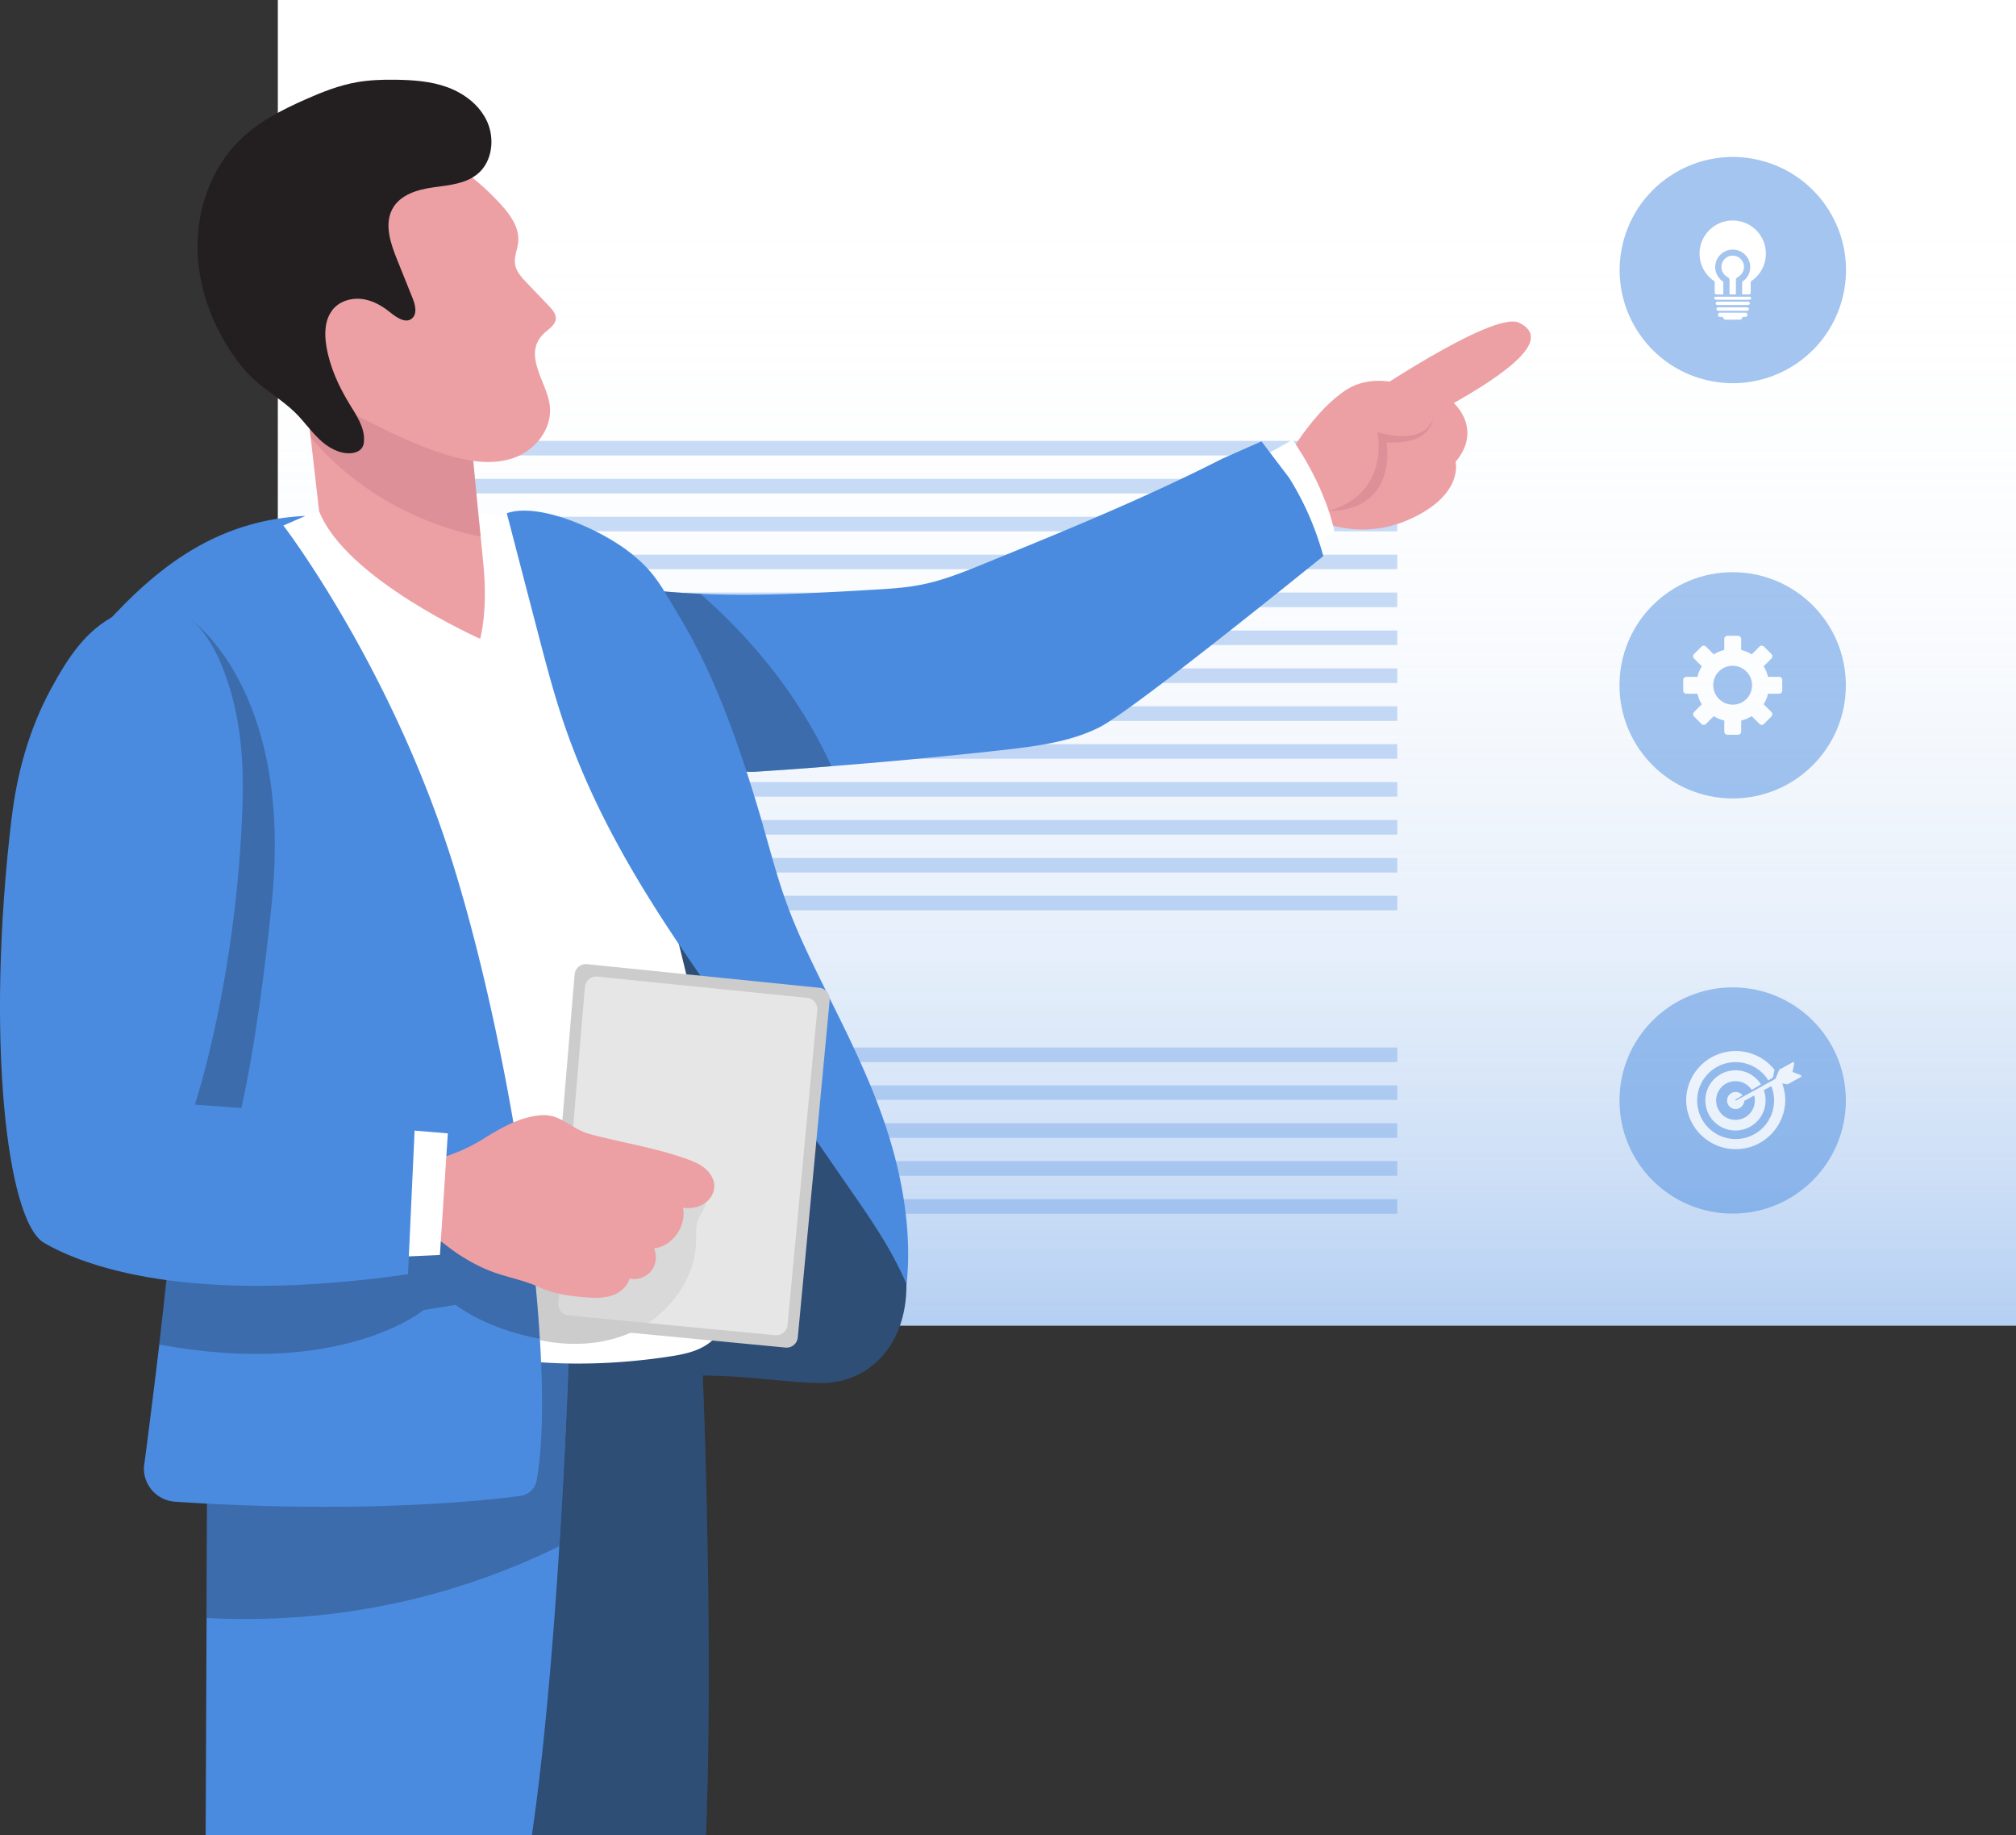
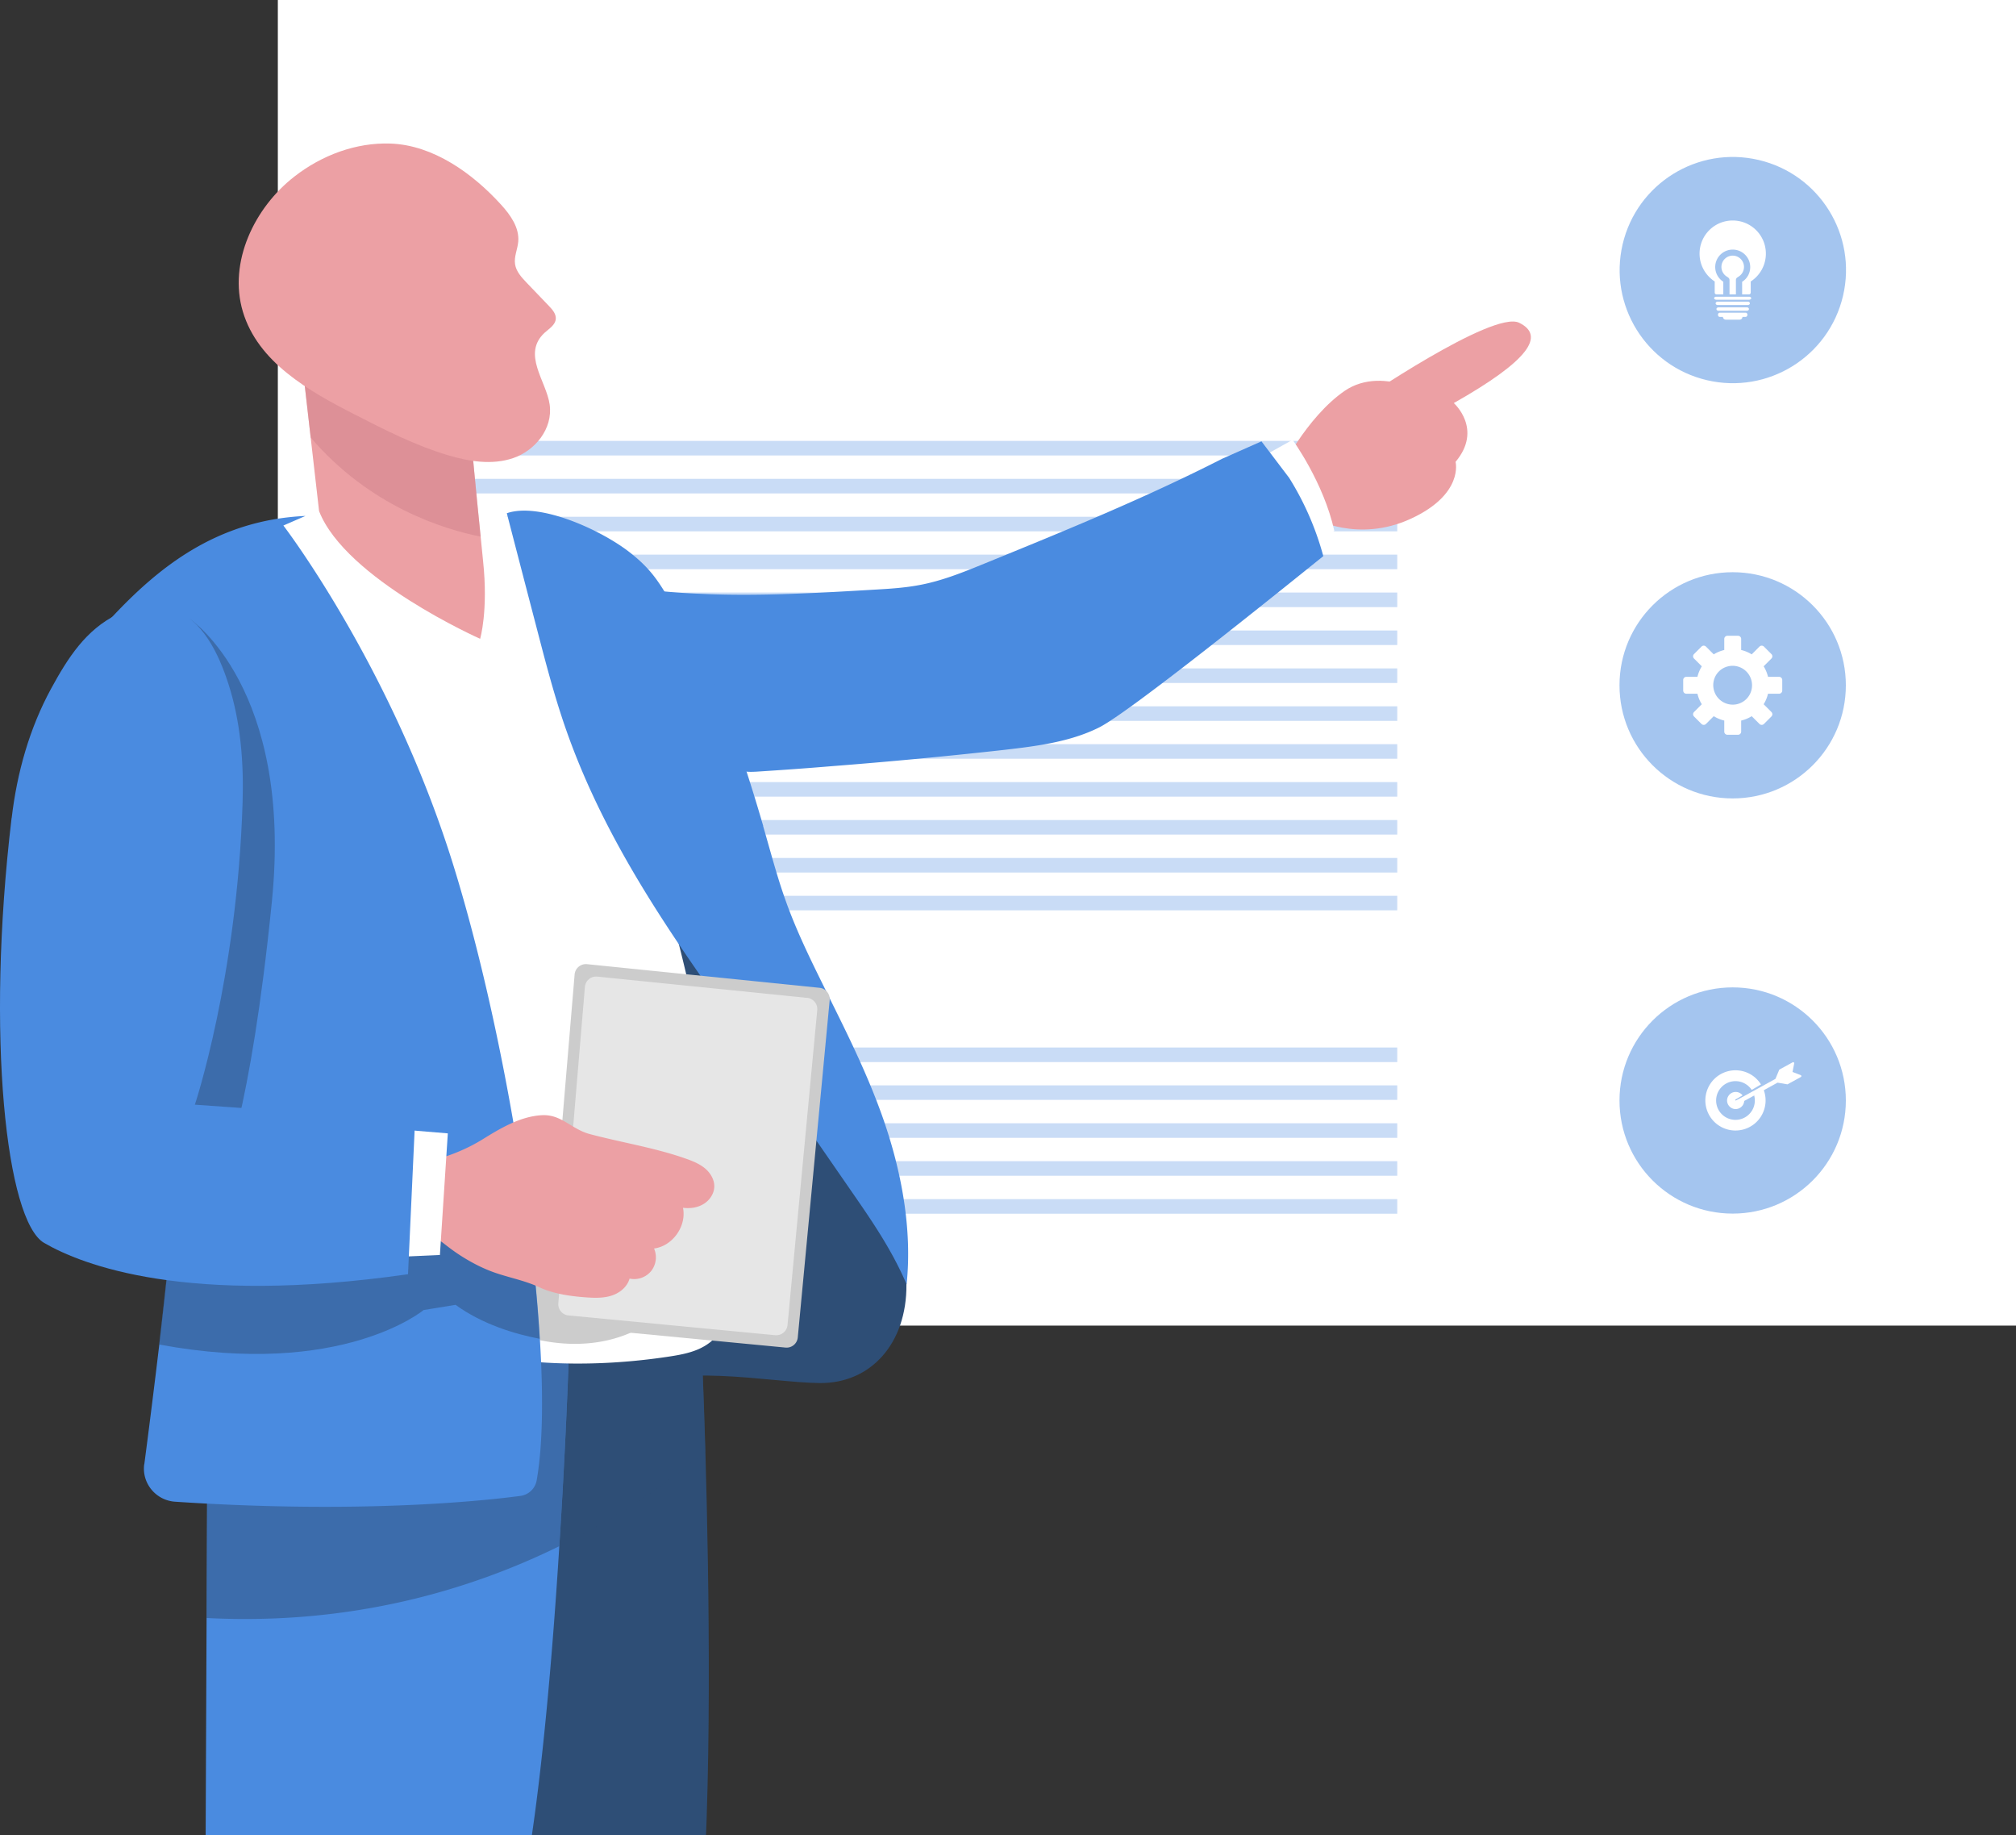
<svg xmlns="http://www.w3.org/2000/svg" width="200" height="182" fill="none" viewBox="0 0 200 182">
  <rect x="0" y="0" width="200" height="182" fill="#333333" stroke="none" />
  <path fill="#fff" d="M200 131.477V0H27.563v131.477H200Z" />
-   <path fill="url(#a)" d="M200 131.477V0H27.563v131.477H200Z" opacity=".5" />
  <path fill="#4A8BE0" d="M138.617 43.73H34.676v1.443h103.941V43.73Zm0 3.763H34.676v1.443h103.941v-1.443Zm0 3.762H34.676v1.443h103.941v-1.443Zm0 3.753H34.676v1.443h103.941v-1.443Zm0 3.762H34.676v1.442h103.941V58.77Zm0 3.761H34.676v1.443h103.941v-1.443Zm0 3.762H34.676v1.443h103.941v-1.443Zm0 3.762H34.676v1.443h103.941v-1.443Zm0 3.753H34.676v1.443h103.941v-1.443Zm0 3.762H34.676v1.443h103.941V77.57Zm0 3.762H34.676v1.443h103.941v-1.443Zm0 3.761H34.676v1.443h103.941v-1.443Zm0 3.754H34.676v1.443h103.941v-1.443Zm0 15.048H34.676v1.443h103.941v-1.443Zm0 3.752H34.676v1.443h103.941v-1.443Zm0 3.762H34.676v1.443h103.941v-1.443Zm0 3.761H34.676v1.443h103.941v-1.443Zm0 3.763H34.676v1.443h103.941v-1.443Z" opacity=".3" style="mix-blend-mode:multiply" />
  <path fill="#2E4E76" d="M86.218 115.438s3.656 6.08 3.706 11.952c.05 5.872-3.556 9.843-8.615 9.784-5.059-.05-14.517-2.127-19.334.893l-2.747-60.513 16.855 25.681 10.135 12.203Z" />
  <path fill="#ECA0A4" d="M134.684 39.928s13.416-9.2 16.029-7.915c2.613 1.284.968 3.745-6.487 7.965 0 0 2.914 2.57.175 5.83 0 0 .844 3.203-4.432 5.639-5.276 2.435-9.642-.042-9.642-.042l-1.136-5.063 5.485-6.414h.008Z" />
-   <path fill="#CE808B" d="M142.223 40.92s.367 3.229-4.675 2.962c0 0 1.561 8.458-8.782 6.523l4.867-3.854 2.821-6.247 5.769.617Z" opacity=".5" style="mix-blend-mode:multiply" />
  <path fill="#ECA0A4" d="M126.912 46.867s2.655-5.463 6.487-8.099c3.831-2.636 9.884.484 8.681 2.995-1.202 2.51-5.434 1.092-5.434 1.092s1.594 6.831-6.269 8.174l-3.465-4.162Z" />
  <path fill="#fff" d="m124.525 45.692 3.707-2.069s3.08 4.22 4.141 9.025l-2.864 2.102-4.984-9.058Z" />
  <path fill="#4A8BE0" d="M60.23 57.878c5.685 4.379 9.943 10.326 12.063 16.882.184.55.368 1.142.868 1.476.518.359 1.236.334 1.879.3 2.48-.158 4.959-.333 7.438-.542a508.641 508.641 0 0 0 17.063-1.61c3.273-.375 6.637-.792 9.534-2.252 3.047-1.56 17.005-12.786 22.205-16.973a28.792 28.792 0 0 0-3.389-7.766l-2.746-3.62-3.899 1.727c-7.605 3.879-15.552 7.123-23.491 10.36-2.146.875-4.3 1.76-6.595 2.176-1.428.267-2.872.359-4.324.442-5.769.342-11.587.676-17.348.417a64.69 64.69 0 0 1-9.25-1.017h-.008Z" />
-   <path fill="#2E4E76" d="M60.23 57.877c5.685 4.379 9.943 10.326 12.063 16.882.184.55.368 1.142.868 1.476.518.359 1.236.334 1.879.3 2.48-.158 4.959-.333 7.438-.542-3.523-7.74-8.807-13.437-12.998-17.098a64.705 64.705 0 0 1-9.25-1.018Z" opacity=".5" style="mix-blend-mode:multiply" />
  <path fill="#2E4E76" d="m46.205 192.833 23.233-1.051c1.252-13.545.91-34.998.542-47.826-.192-6.439-.384-10.693-.384-10.693l-23.358 2.185v21.67l-.025 35.715h-.008Z" />
  <path fill="#2E4E76" d="M46.22 157.118c11.045-3.595 19.101-9.242 23.75-13.162-.191-6.439-.383-10.693-.383-10.693l-23.358 2.185v21.67h-.008Z" opacity=".5" style="mix-blend-mode:multiply" />
  <path fill="#4A8BE0" d="m20.352 194.001 30.345-1.376c2.437-8.808 3.94-25.632 4.791-39.277a689.115 689.115 0 0 0 1.019-21.011l-35.913 5.004-.1 23.13-.142 33.53Z" />
  <path fill="#2E4E76" d="M20.492 160.478c14.334.743 26.13-2.769 34.995-7.123a688.231 688.231 0 0 0 1.018-21.01l-35.913 5.004-.1 23.129Z" opacity=".5" style="mix-blend-mode:multiply" />
  <path fill="#fff" d="M55.804 58.394c-.66-1.51-1.386-2.986-2.254-4.395-.601-.96-1.302-1.919-2.346-2.42-.726-.35-1.56-.45-2.37-.533-4-.4-8.023-.584-12.039-.542-2.98.033-7.939-.042-9.967 2.627-.384.509.935.634.902 1.26-.034.834.384 1.618.784 2.36 3.648 6.74 6.779 13.738 9.901 20.719 1.92 4.295 3.849 8.59 5.46 13.003 4.8 13.145 6.787 27.233 5.793 41.146-.058.809-.309 2.427.51 2.952.35.226.784.284 1.202.334 4.791.567 9.95.392 14.725-.317 1.077-.158 2.162-.334 3.156-.759.785-.342 1.528-.859 2.004-1.56.517-.767.292-1.226.208-2.06-.209-2.043-.51-4.104-.534-6.164a186.262 186.262 0 0 0-.292-8.641c-.334-5.747-.994-11.477-2.196-17.107-.618-2.87-1.369-5.705-2.12-8.55-.852-3.194-1.695-6.388-2.546-9.575-1.645-6.18-4.082-12.069-6.445-18.074a117.937 117.937 0 0 0-1.503-3.695l-.033-.009Z" />
  <path fill="#CCC" d="M70.012 117.431a3.58 3.58 0 0 1-.225 2.544c-.167.341-.393.658-.535 1.009-.242.642-.175 1.351-.183 2.035-.05 4.029-2.989 7.699-6.712 9.25-3.723 1.551-8.048 1.218-11.813-.242-.4-.158-.818-.342-1.06-.701-.267-.392-.259-.9-.225-1.376a23.028 23.028 0 0 1 1.57-6.939c.108-.276.233-.559.458-.743.268-.208.627-.258.96-.283 2.805-.259 5.702-.251 8.315-1.31 1.578-.642 2.98-1.643 4.508-2.402 1.528-.759 3.28-1.276 4.934-.842h.008Z" style="mix-blend-mode:multiply" />
  <path fill="#4A8BE0" d="M75.707 81.932c.702 2.403 1.336 4.855 2.163 7.19.918 2.62 2.07 5.071 3.247 7.474 2.296 4.695 4.725 9.291 6.511 14.396 1.778 5.105 2.889 10.851 2.313 16.39-1.453-3.403-3.44-6.289-5.41-9.134-2.195-3.177-4.39-6.347-6.586-9.525-8.006-11.577-17.481-23.096-22.248-37.717-.918-2.803-1.67-5.697-2.42-8.583a5878.638 5878.638 0 0 1-2.998-11.519c3.214-1.109 9.2 1.585 12.097 3.804 2.57 1.985 3.172 3.361 5.025 6.439 3.723 6.147 6.203 13.545 8.315 20.769l-.009.016Zm-61.401 63.3c-.25 1.876 1.152 3.578 3.056 3.711 18.198 1.21 30.378-.058 34.268-.575a1.896 1.896 0 0 0 1.612-1.543c.609-3.462.667-8.358.317-14.021-.234-3.987-.685-8.341-1.294-12.862-1.561-11.527-4.19-24.071-7.205-33.855-6.102-19.835-16.946-33.964-16.946-33.964l2.187-.951c-8.807.4-14.6 5.121-19.259 10.109-1.995 2.135-1.11 9.017.593 16.782 2.179 9.95 5.71 21.352 6.244 26.14.535 4.804-.81 18.3-2.078 29.168a980.993 980.993 0 0 1-1.486 11.869l-.009-.008Z" />
  <path fill="#2E4E76" d="M15.792 133.354c18.124 3.361 26.23-3.42 26.23-3.42l3.172-.517c2.63 1.91 5.827 2.886 8.348 3.369-.234-3.987-.684-8.341-1.294-12.861L22.02 116.73s2.822-6.089 4.95-27.283c2.137-21.194-8.114-28.042-8.114-28.042l-2.713.593s-2.187 6.722-4.541 16.047c2.178 9.95 5.71 21.353 6.244 26.141.534 4.804-.81 18.299-2.079 29.168h.025Z" opacity=".5" style="mix-blend-mode:multiply" />
  <path fill="#ECA0A4" d="m30.128 37.334.692 6.055.835 7.307c2.638 6.748 15.978 12.662 15.978 12.662s.818-2.761.292-7.707c-.083-.76-.158-1.594-.242-2.428-.475-4.612-.96-9.892-.96-9.892L30.12 37.334h.009Z" />
  <path fill="#CE808B" d="m30.128 37.334.692 6.055c5.852 6.848 13.207 9.109 16.863 9.834-.475-4.612-.96-9.892-.96-9.892L30.12 37.334h.009Z" opacity=".5" style="mix-blend-mode:multiply" />
  <path fill="#ECA0A4" d="M35.211 41.12c-4.583-2.335-9.616-5.188-11.12-10.217-1.46-4.896 1.153-10.318 5.118-13.395 2.722-2.12 6.11-3.387 9.525-3.27 4.25.15 8.148 2.953 10.97 6.055.934 1.026 1.828 2.277 1.71 3.67-.066.76-.433 1.493-.316 2.244.108.717.634 1.293 1.127 1.81l2.254 2.352c.334.35.693.768.66 1.26-.051.608-.66.967-1.103 1.367-2.296 2.11.175 4.813.493 7.124.342 2.427-1.47 4.579-3.615 5.313-2.095.717-4.4.342-6.528-.3-3.197-.96-6.194-2.486-9.175-4.013Z" />
-   <path fill="#231F20" d="M32.974 30.745c.66-.843 1.787-1.201 2.83-1.101 1.043.1 2.02.625 2.847 1.293.66.534 1.577 1.192 2.22.65.551-.467.326-1.368.05-2.043-.509-1.268-1.018-2.527-1.527-3.795-.651-1.61-1.286-3.495-.468-5.021.768-1.435 2.521-1.936 4.107-2.152 1.587-.217 3.306-.36 4.492-1.452 1.31-1.21 1.552-3.361.826-5.013-.726-1.651-2.262-2.827-3.923-3.444-1.662-.618-3.457-.734-5.218-.76-1.269-.016-2.538.026-3.79.242-1.762.31-3.44.968-5.076 1.694-2.404 1.059-4.791 2.285-6.661 4.162-2.705 2.71-4.116 6.647-4.09 10.534.032 3.887 1.435 7.699 3.664 10.852.534.759 1.118 1.476 1.786 2.11 1.336 1.268 2.98 2.169 4.291 3.47.835.834 1.511 1.81 2.371 2.619.852.809 1.962 1.443 3.114 1.36.434-.034.901-.2 1.127-.585.117-.191.159-.425.167-.659.067-1.317-.735-2.485-1.42-3.603-1.085-1.768-1.97-3.695-2.312-5.755-.208-1.234-.175-2.61.593-3.586v-.017Z" />
+   <path fill="#231F20" d="M32.974 30.745v-.017Z" />
  <path fill="#CCC" d="M54.168 130.277c-.05.609.4 1.151 1.01 1.201l7.388.709 15.352 1.468a1.115 1.115 0 0 0 1.227-1.009l3.164-33.447a1.13 1.13 0 0 0-1.01-1.226l-23.057-2.344a1.124 1.124 0 0 0-1.236 1.026l-2.112 25.131-.718 8.491h-.008Z" />
  <path fill="#E6E6E6" d="m80.074 98.973-20.812-2.11a1.123 1.123 0 0 0-1.236 1.026l-2.637 31.37a1.12 1.12 0 0 0 1.01 1.209l20.502 1.96a1.124 1.124 0 0 0 1.228-1.017l2.946-31.22a1.128 1.128 0 0 0-1.01-1.226l.009.008Z" />
-   <path fill="#CCC" d="M54.169 130.276c-.05.609.4 1.151 1.01 1.201l7.388.709c3.623-1.618 6.453-5.221 6.494-9.174.017-.684-.05-1.393.192-2.036.134-.358.368-.667.526-1.017a3.53 3.53 0 0 0 .234-2.544c-1.653-.434-3.406.083-4.942.851-1.52.759-2.93 1.751-4.508 2.402-1.803.725-3.732.942-5.685 1.101l-.718 8.491.009.016Z" opacity=".5" style="mix-blend-mode:multiply" />
  <path fill="#ECA0A4" d="M40.977 115.446s3.414-.292 6.912-2.452c1.762-1.093 3.748-2.277 5.877-2.386 1.937-.1 2.905 1.377 4.734 1.869 3.155.842 6.42 1.343 9.5 2.427.668.233 1.344.5 1.895.942.55.442.968 1.101.968 1.81 0 .709-.442 1.377-1.052 1.752-.6.375-1.352.475-2.054.384.376 1.818-1.035 3.803-2.871 4.037a2.202 2.202 0 0 1-.292 2.243 2.19 2.19 0 0 1-2.137.743c-.218.784-.91 1.376-1.678 1.651-.768.275-1.603.275-2.421.225-1.578-.1-3.381-.333-4.834-1.009-1.327-.617-2.63-.876-4.04-1.326-1.278-.4-2.48-1.001-3.615-1.71-.643-.4-1.252-.851-1.845-1.318-.292-.233-1.703-1.159-1.72-1.526l-1.335-6.339.008-.017Z" />
  <path fill="#fff" d="m39.485 112.002 4.942.409-.785 12.061-5.835.258 1.678-12.728Z" />
  <path fill="#4A8BE0" d="M1.15 81.132c-2.579 21.686-.525 39.969 3.231 42.146 3.757 2.177 14.092 6.256 36.097 3.103l.701-15.272-21.847-1.543s4.191-12.57 4.734-29.944c.125-3.97-.184-8.032-1.42-11.836-.926-2.852-2.537-6.414-5.643-7.415-1.828-.592-3.623-.283-5.342.55-3.156 1.536-4.934 4.346-6.579 7.357C2.92 72.24 1.685 76.653 1.16 81.123l-.008.009Z" />
  <g opacity=".5">
    <path fill="#4A8BE0" d="M182.838 29.351c1.417-6.032-2.328-12.07-8.365-13.485-6.037-1.416-12.08 2.326-13.497 8.358-1.417 6.032 2.328 12.07 8.365 13.485 6.037 1.416 12.08-2.326 13.497-8.358Z" />
    <path fill="#4A8BE0" d="M181.118 28.946c1.196-5.085-1.961-10.176-7.051-11.37-5.09-1.195-10.185 1.959-11.381 7.044-1.195 5.086 1.962 10.177 7.051 11.371 5.09 1.195 10.185-1.96 11.381-7.045Z" style="mix-blend-mode:multiply" />
    <path fill="#fff" d="M173.732 29.577c0 .083-.1.15-.217.15h-3.247c-.117 0-.217-.067-.217-.15 0-.084.1-.15.217-.15h3.247c.117 0 .217.067.217.15Zm-.133.509c0 .091-.092.167-.201.167h-2.996c-.109 0-.201-.076-.201-.167 0-.092.092-.167.201-.167h2.996c.109 0 .201.075.201.167Zm-.093.567c0 .092-.084.167-.192.167h-2.839c-.108 0-.192-.075-.192-.167 0-.092.084-.167.192-.167h2.839c.108 0 .192.075.192.167Zm-.326.359h-2.571c-.092 0-.175.091-.175.208 0 .117.075.209.175.209h.317c0 .15.125.275.276.275h1.385a.278.278 0 0 0 .276-.275h.317c.092 0 .175-.092.175-.209 0-.116-.075-.208-.175-.208Zm-.967-3.237c0-.1.05-.2.142-.258l.15-.1c.318-.209.51-.56.51-.943a1.118 1.118 0 0 0-2.238 0c0 .384.192.734.51.943l.15.1c.083.058.142.15.142.258v1.427h.634v-1.427Z" />
    <path fill="#fff" d="M171.897 21.87a3.284 3.284 0 0 0-3.29 3.286c0 1.16.601 2.169 1.503 2.761v1.101c0 .1.084.184.184.184h.668v-1.26a1.732 1.732 0 0 1-.802-1.451c0-.96.777-1.735 1.737-1.735.96 0 1.736.776 1.736 1.735 0 .592-.292 1.134-.793 1.451h-.008v1.26h.667a.185.185 0 0 0 .184-.184v-1.1a3.285 3.285 0 0 0 1.503-2.762 3.284 3.284 0 0 0-3.289-3.286Z" />
    <path fill="#4A8BE0" d="M183.12 67.971c0 6.198-5.025 11.219-11.228 11.219-6.202 0-11.228-5.021-11.228-11.219 0-6.197 5.026-11.218 11.228-11.218 6.203 0 11.228 5.021 11.228 11.218Z" />
    <path fill="#4A8BE0" d="M171.892 77.43c5.229 0 9.467-4.235 9.467-9.459 0-5.224-4.238-9.458-9.467-9.458-5.228 0-9.466 4.234-9.466 9.458s4.238 9.459 9.466 9.459Z" style="mix-blend-mode:multiply" />
    <path fill="#fff" d="M176.81 68.497v-1.06a.314.314 0 0 0-.309-.308h-1.102a3.504 3.504 0 0 0-.434-1.043l.776-.775a.312.312 0 0 0 0-.434l-.751-.75a.313.313 0 0 0-.434 0l-.776.775a3.504 3.504 0 0 0-1.044-.434v-1.1a.314.314 0 0 0-.309-.31h-1.06a.314.314 0 0 0-.309.31v1.1a3.499 3.499 0 0 0-1.043.434l-.777-.776a.313.313 0 0 0-.434 0l-.751.75a.312.312 0 0 0 0 .435l.776.775a3.727 3.727 0 0 0-.434 1.043h-1.102a.314.314 0 0 0-.309.308v1.06c0 .167.142.308.309.308h1.102c.092.376.234.726.434 1.043l-.776.776a.312.312 0 0 0 0 .434l.751.75a.313.313 0 0 0 .434 0l.777-.776c.317.2.668.342 1.043.434v1.101c0 .167.142.309.309.309h1.06a.314.314 0 0 0 .309-.309v-1.1a3.507 3.507 0 0 0 1.044-.434l.776.775a.313.313 0 0 0 .434 0l.751-.75a.312.312 0 0 0 0-.434l-.776-.776c.2-.317.342-.667.434-1.043h1.102a.314.314 0 0 0 .309-.308Zm-4.475 1.343a1.936 1.936 0 0 1-2.32-2.319 1.908 1.908 0 0 1 1.436-1.435 1.929 1.929 0 0 1 2.312 2.32 1.91 1.91 0 0 1-1.436 1.434h.008Z" />
    <path fill="#4A8BE0" d="M183.12 109.149c0 6.197-5.025 11.219-11.228 11.219-6.202 0-11.228-5.022-11.228-11.219 0-6.197 5.026-11.218 11.228-11.218 6.203 0 11.228 5.021 11.228 11.218Z" />
    <path fill="#4A8BE0" d="M181.359 109.149c0 5.221-4.241 9.458-9.467 9.458-5.225 0-9.466-4.237-9.466-9.458s4.241-9.459 9.466-9.459c5.226 0 9.467 4.238 9.467 9.459Z" style="mix-blend-mode:multiply" />
-     <path fill="#fff" d="m176.602 106.998-.017.05-.96.467c.242.5.376 1.051.376 1.643a3.812 3.812 0 0 1-3.815 3.812 3.807 3.807 0 0 1-3.815-3.812 3.807 3.807 0 0 1 3.815-3.812c1.369 0 2.563.726 3.239 1.802l.459-.267.159-.776a4.902 4.902 0 0 0-3.849-1.86 4.918 4.918 0 0 0-4.917 4.913 4.918 4.918 0 0 0 9.834 0c0-.776-.183-1.501-.501-2.152l-.008-.008Z" />
    <path fill="#fff" d="M173.907 108.332a1.92 1.92 0 1 1-1.737-1.101c.676 0 1.269.351 1.611.868l.919-.542a2.974 2.974 0 0 0-2.53-1.402 2.984 2.984 0 0 0-2.988 2.986 2.983 2.983 0 0 0 2.988 2.986 2.984 2.984 0 0 0 2.697-4.27l-.96.467v.008Z" />
    <path fill="#fff" d="m172.196 109.175-.059-.1.735-.434a.855.855 0 0 0-1.536.509c0 .467.384.85.851.85a.854.854 0 0 0 .777-1.201l-.768.376Z" />
    <path fill="#fff" d="M178.655 106.822c.075-.042.067-.158-.016-.192l-.81-.308.167-.851a.103.103 0 0 0-.15-.109l-1.328.726-.384.918-3.948 2.168.208.375 3.949-2.168.985.167 1.327-.726Z" />
  </g>
  <defs>
    <linearGradient id="a" x1="113.773" x2="113.773" y1="139.96" y2="-3.77" gradientUnits="userSpaceOnUse">
      <stop stop-color="#4A8BE0" />
      <stop offset=".16" stop-color="#77A8E7" stop-opacity=".75" />
      <stop offset=".35" stop-color="#A7C6EF" stop-opacity=".49" />
      <stop offset=".52" stop-color="#CDDFF6" stop-opacity=".28" />
      <stop offset=".68" stop-color="#E8F0FB" stop-opacity=".13" />
      <stop offset=".8" stop-color="#F8FBFD" stop-opacity=".03" />
      <stop offset=".89" stop-color="#fff" stop-opacity="0" />
    </linearGradient>
  </defs>
</svg>